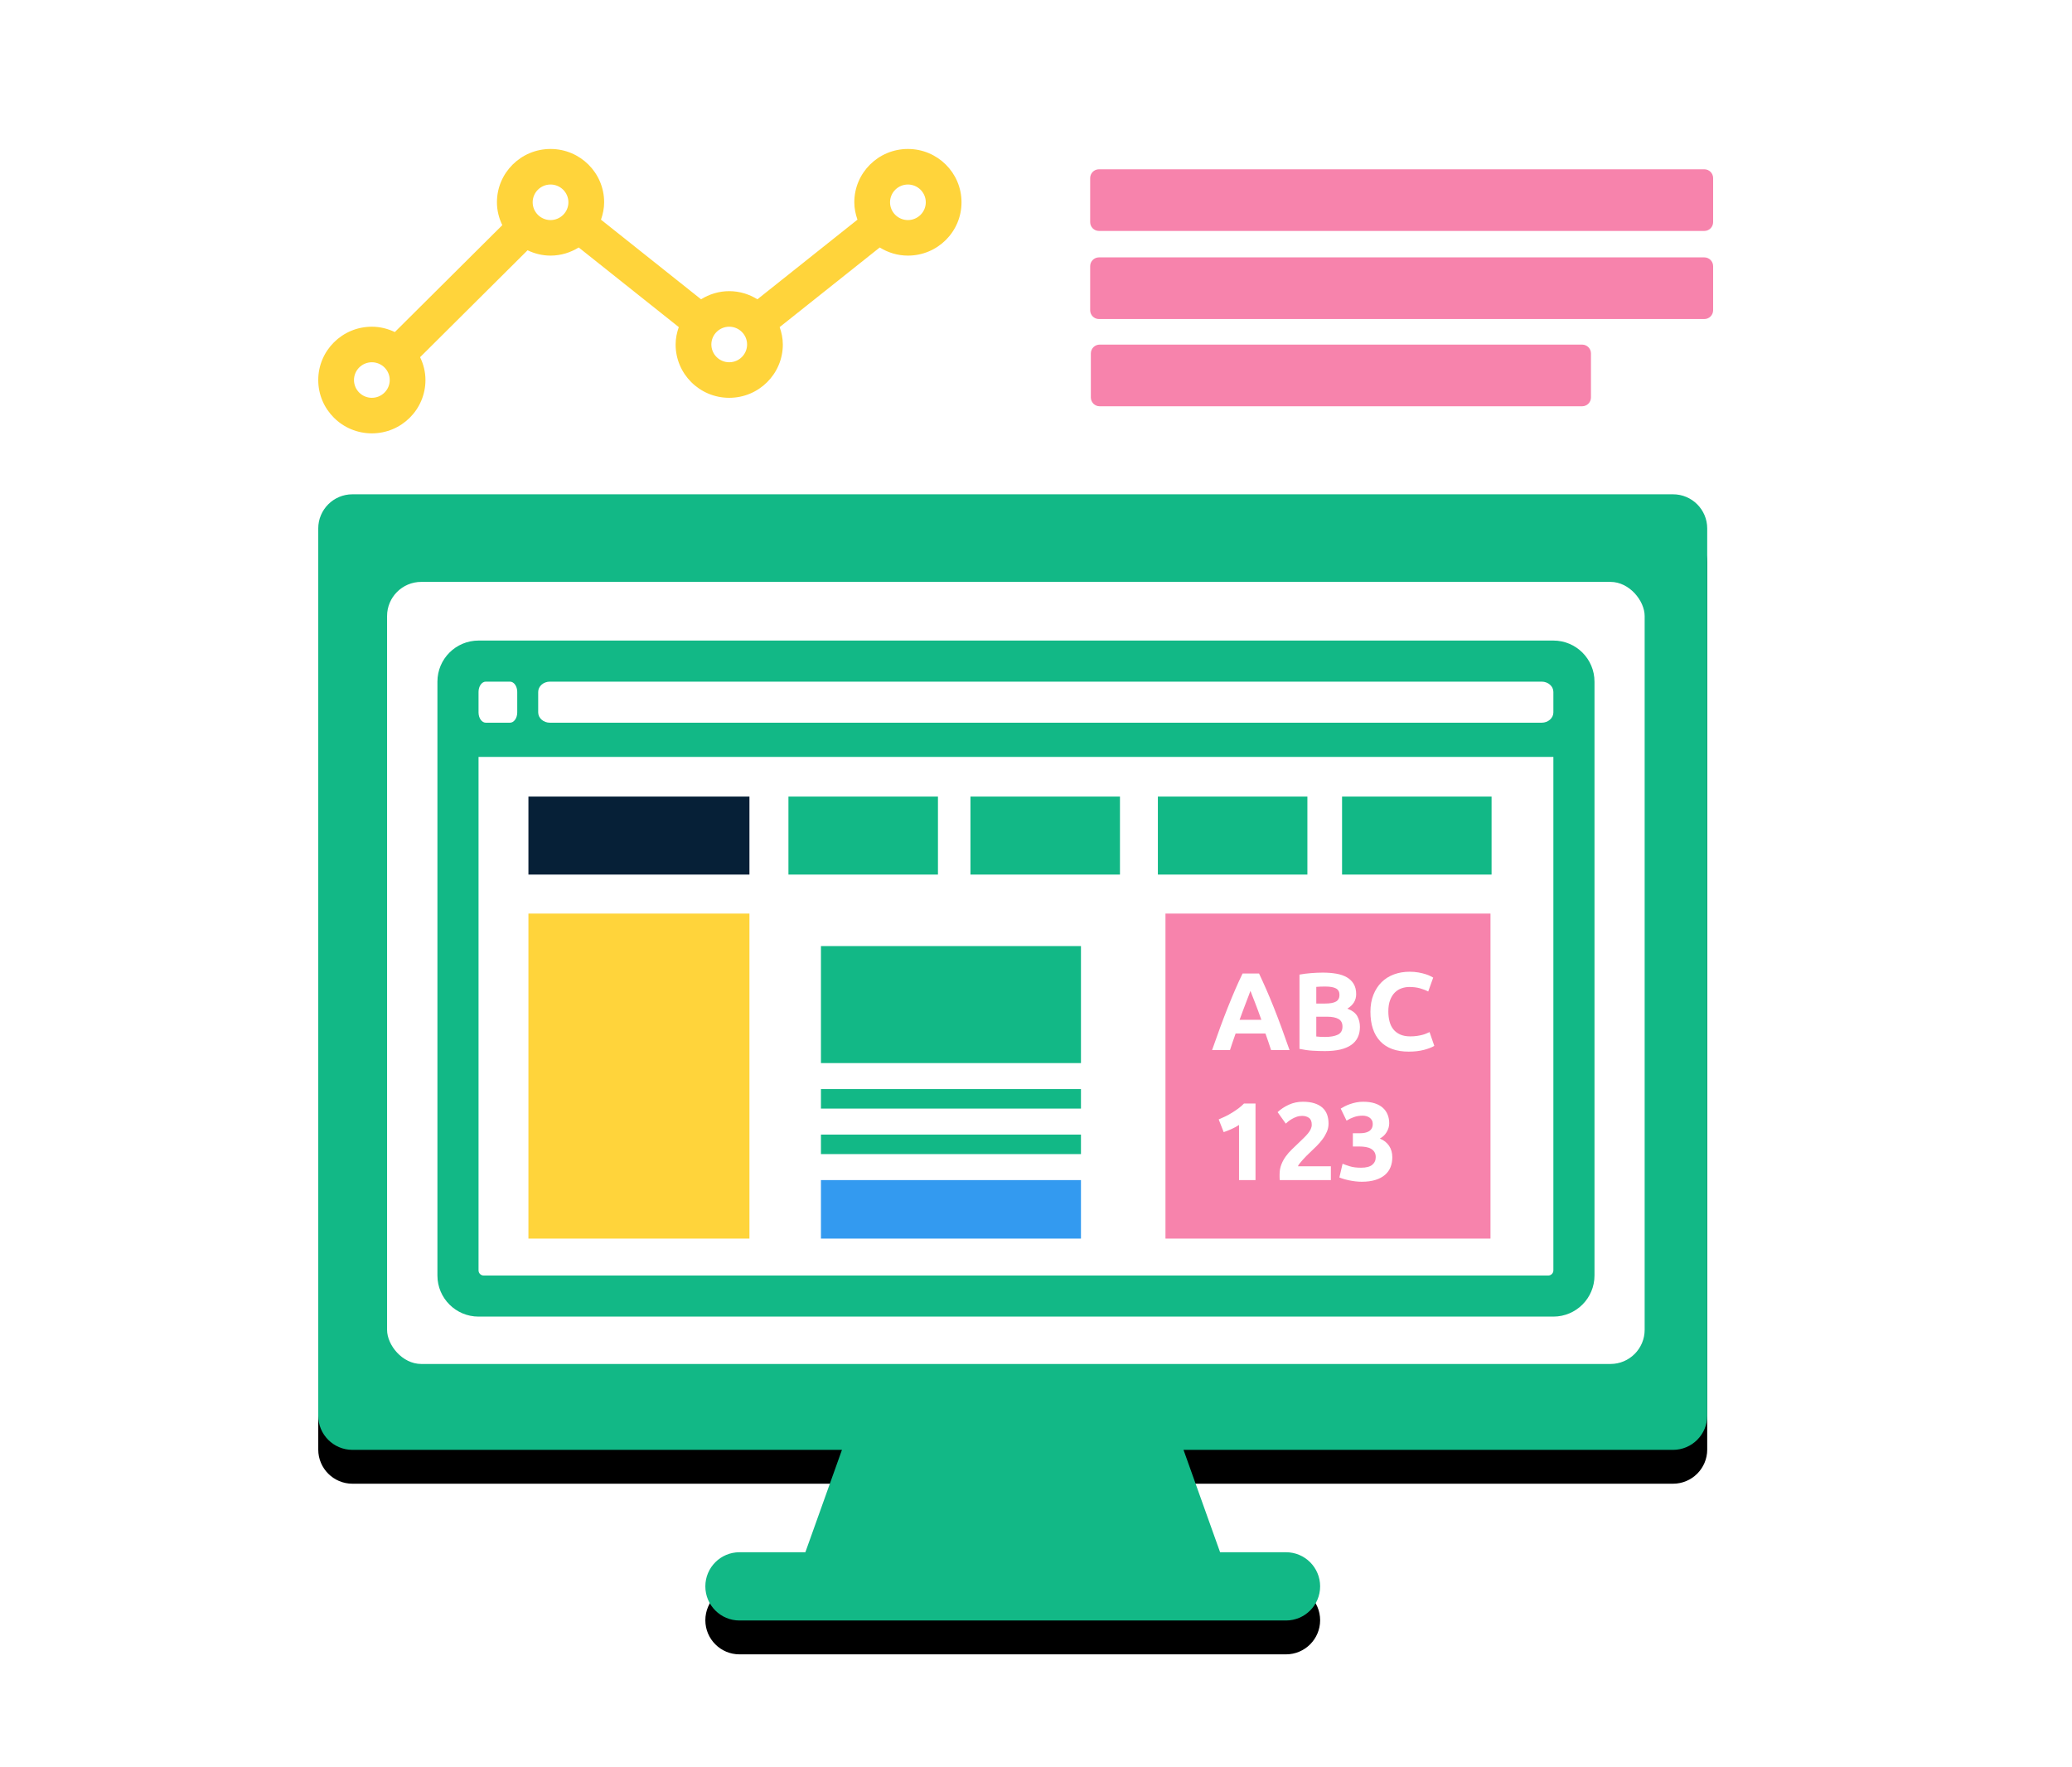
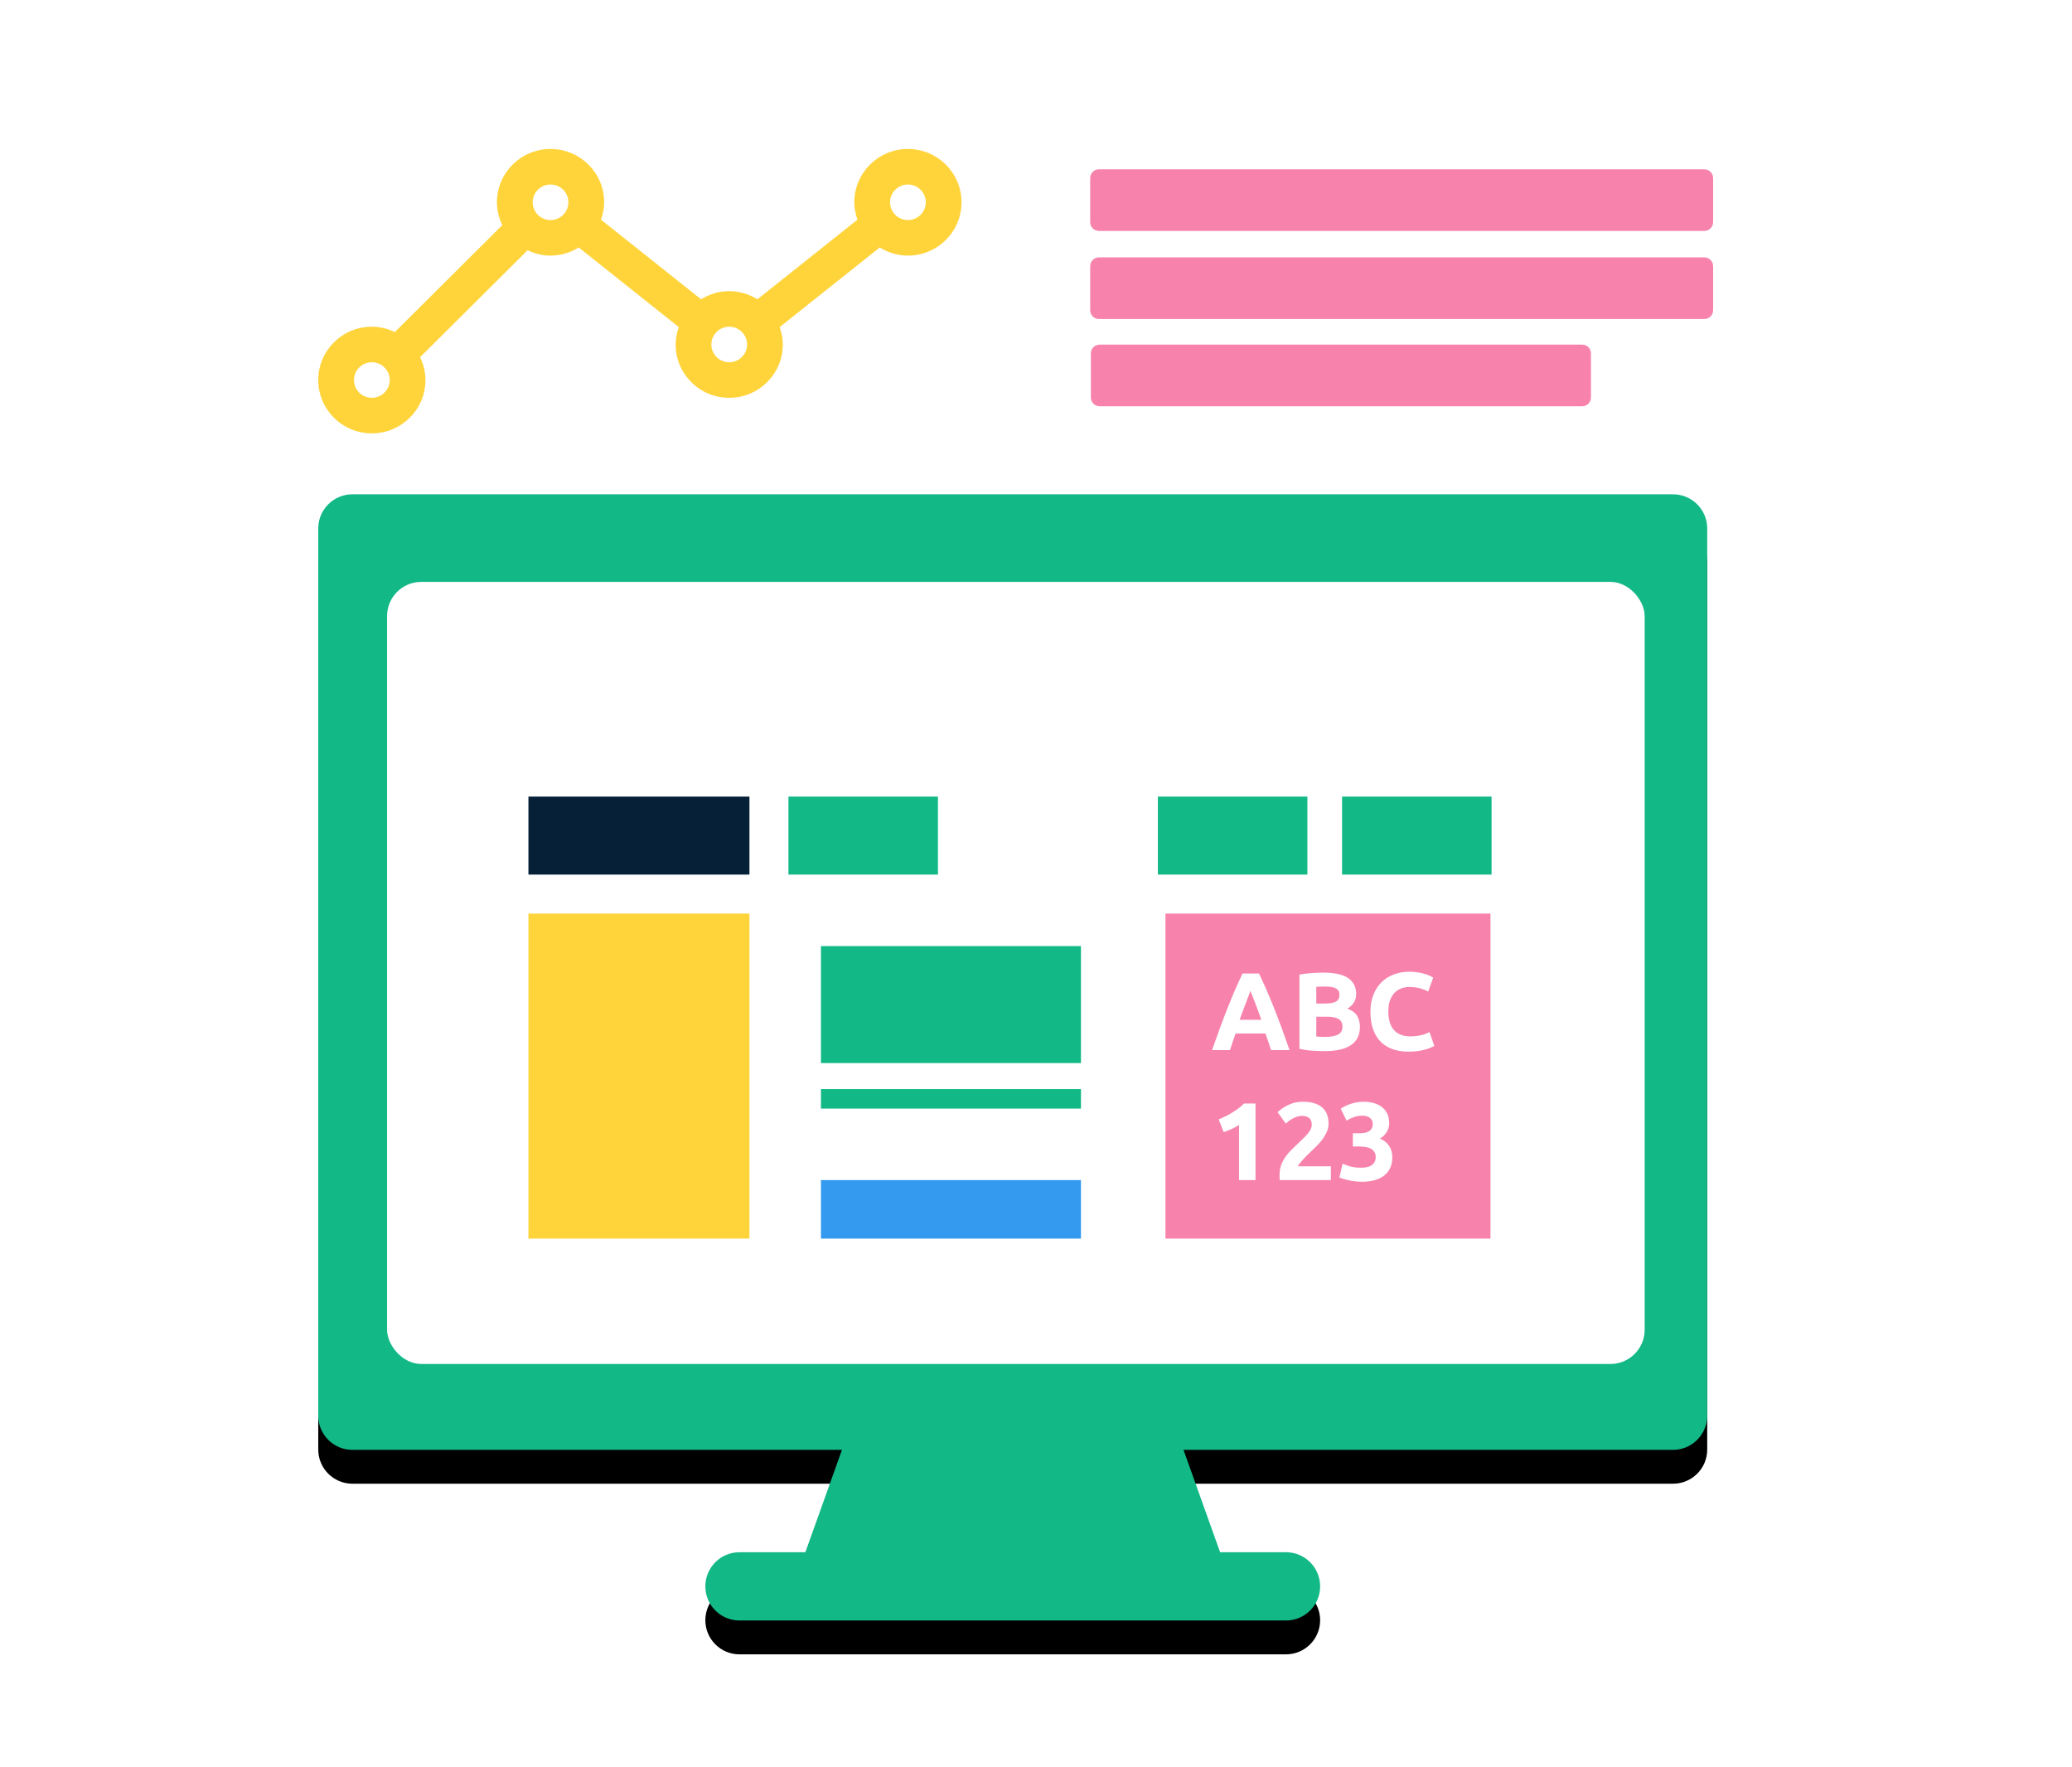
<svg xmlns="http://www.w3.org/2000/svg" xmlns:xlink="http://www.w3.org/1999/xlink" width="306px" height="261px" viewBox="0 0 306 261" version="1.1">
  <title>Illustrations/8</title>
  <defs>
    <path d="M52.047,214.12 C49.26,214.12 47,211.86 47,209.073 L47,78.047 C47,75.26 49.26,73 52.047,73 L247.081,73 C249.868,73 252.128,75.26 252.128,78.047 L252.128,209.073 C252.128,211.86 249.868,214.12 247.081,214.12 L174.785,214.12 L180.188,229.24 L189.921,229.24 C192.705,229.24 194.961,231.496 194.961,234.28 C194.961,237.064 192.705,239.32 189.921,239.32 L109.207,239.32 C106.423,239.32 104.167,237.064 104.167,234.28 C104.167,231.496 106.423,229.24 109.207,229.24 L118.939,229.24 L124.343,214.12 L52.047,214.12 Z" id="path-1" />
    <filter x="-18.8%" y="-20.1%" width="137.5%" height="146.3%" filterUnits="objectBoundingBox" id="filter-2">
      <feOffset dx="0" dy="5" in="SourceAlpha" result="shadowOffsetOuter1" />
      <feGaussianBlur stdDeviation="12" in="shadowOffsetOuter1" result="shadowBlurOuter1" />
      <feColorMatrix values="0 0 0 0 0.071   0 0 0 0 0.722   0 0 0 0 0.525  0 0 0 0.2 0" type="matrix" in="shadowBlurOuter1" />
    </filter>
  </defs>
  <g id="Illustrations/8" stroke="none" stroke-width="1" fill="none" fill-rule="evenodd">
    <g id="Combined-Shape">
      <use fill="black" fill-opacity="1" filter="url(#filter-2)" xlink:href="#path-1" />
      <use fill="#12B886" fill-rule="evenodd" xlink:href="#path-1" />
    </g>
    <rect id="Rectangle" fill="#FFFFFF" x="57.164" y="85.936" width="185.724" height="115.5" rx="5.047" />
-     <rect id="Rectangle" fill="#FFFFFF" x="68.44" y="98.44" width="163.2" height="92.16" />
-     <path d="M229.408,94.6 L70.672,94.6 C67.32,94.6 64.6,97.317 64.6,100.666 L64.6,188.374 C64.6,191.723 67.32,194.44 70.672,194.44 L229.408,194.44 C232.76,194.44 235.48,191.723 235.48,188.374 L235.48,100.666 C235.48,97.317 232.76,94.6 229.408,94.6 Z M70.672,102.183 C70.672,101.349 71.154,100.666 71.744,100.666 L75.315,100.666 C75.905,100.666 76.387,101.349 76.387,102.183 L76.387,105.216 C76.387,106.05 75.905,106.732 75.315,106.732 L71.744,106.732 C71.154,106.732 70.672,106.05 70.672,105.216 L70.672,102.183 Z M229.408,187.616 C229.408,188.033 229.066,188.374 228.649,188.374 L71.431,188.374 C71.014,188.374 70.672,188.033 70.672,187.616 L70.672,111.787 L229.408,111.787 L229.408,187.616 Z M229.408,105.216 C229.408,106.05 228.63,106.732 227.678,106.732 L81.212,106.732 C80.261,106.732 79.483,106.05 79.483,105.216 L79.483,102.183 C79.483,101.349 80.261,100.666 81.212,100.666 L227.678,100.666 C228.63,100.666 229.408,101.349 229.408,102.183 L229.408,105.216 Z" id="Shape" fill="#12B886" />
    <rect id="Rectangle" fill="#062037" x="78.04" y="117.64" width="32.64" height="11.52" />
    <rect id="Rectangle" fill="#FFD43B" x="78.04" y="134.92" width="32.64" height="48" />
    <rect id="Rectangle" fill="#12B886" x="116.44" y="117.64" width="22.08" height="11.52" />
-     <rect id="Rectangle" fill="#12B886" x="143.32" y="117.64" width="22.08" height="11.52" />
    <rect id="Rectangle" fill="#12B886" x="171" y="117.64" width="22.08" height="11.52" />
    <rect id="Rectangle" fill="#12B886" x="198.2" y="117.64" width="22.08" height="11.52" />
    <rect id="Rectangle" fill="#F783AC" x="172.12" y="134.92" width="48" height="48" />
    <rect id="Rectangle" fill="#FFFFFF" x="116.44" y="134.92" width="48" height="48" />
    <rect id="Rectangle" fill="#12B886" x="121.24" y="160.84" width="38.4" height="2.88" />
    <rect id="Rectangle" fill="#12B886" x="121.24" y="139.72" width="38.4" height="17.28" />
-     <rect id="Rectangle" fill="#12B886" x="121.24" y="167.56" width="38.4" height="2.88" />
    <rect id="Rectangle" fill="#339AF0" x="121.24" y="174.28" width="38.4" height="8.64" />
    <path d="M181.647,155.08 C181.767,154.688 181.9,154.286 182.047,153.872 C182.194,153.459 182.338,153.045 182.479,152.632 L182.479,152.632 L186.886,152.632 C187.027,153.045 187.171,153.459 187.318,153.872 C187.465,154.286 187.598,154.688 187.718,155.08 L187.718,155.08 L190.444,155.08 C190.019,153.861 189.617,152.735 189.236,151.702 C188.855,150.668 188.482,149.694 188.118,148.78 C187.753,147.867 187.392,146.999 187.033,146.177 C186.674,145.356 186.309,144.554 185.939,143.77 L185.939,143.77 L183.508,143.77 C183.127,144.554 182.76,145.356 182.406,146.177 C182.052,146.999 181.693,147.867 181.329,148.78 C180.964,149.694 180.592,150.668 180.211,151.702 C179.83,152.735 179.428,153.861 179.003,155.08 L179.003,155.08 L181.647,155.08 Z M186.282,150.608 L183.067,150.608 C183.241,150.119 183.412,149.651 183.581,149.205 C183.75,148.759 183.905,148.351 184.046,147.981 C184.188,147.611 184.313,147.284 184.421,147.002 C184.53,146.719 184.612,146.496 184.666,146.332 C184.732,146.496 184.819,146.719 184.927,147.002 C185.036,147.284 185.164,147.611 185.311,147.981 C185.458,148.351 185.613,148.759 185.776,149.205 C185.939,149.651 186.108,150.119 186.282,150.608 L186.282,150.608 Z M195.682,155.227 C197.39,155.227 198.677,154.928 199.542,154.329 C200.407,153.731 200.839,152.839 200.839,151.653 C200.839,151.065 200.709,150.538 200.448,150.07 C200.187,149.602 199.697,149.232 198.979,148.96 C199.849,148.438 200.284,147.725 200.284,146.822 C200.284,146.224 200.162,145.72 199.917,145.312 C199.672,144.904 199.332,144.575 198.897,144.325 C198.462,144.075 197.943,143.898 197.339,143.795 C196.735,143.691 196.074,143.64 195.356,143.64 C194.823,143.64 194.246,143.664 193.626,143.713 C193.006,143.762 192.435,143.836 191.912,143.933 L191.912,143.933 L191.912,154.9 C192.576,155.042 193.215,155.132 193.83,155.17 C194.445,155.208 195.062,155.227 195.682,155.227 Z M195.633,148.209 L194.393,148.209 L194.393,145.745 C194.589,145.723 194.812,145.71 195.062,145.704 C195.312,145.699 195.546,145.696 195.764,145.696 C196.438,145.696 196.95,145.788 197.298,145.973 C197.646,146.158 197.82,146.479 197.82,146.936 C197.82,147.382 197.652,147.706 197.314,147.907 C196.977,148.109 196.417,148.209 195.633,148.209 L195.633,148.209 Z M195.715,153.138 C195.454,153.138 195.214,153.132 194.997,153.122 C194.779,153.111 194.578,153.094 194.393,153.073 L194.393,153.073 L194.393,150.151 L195.992,150.151 C196.721,150.151 197.282,150.263 197.673,150.486 C198.065,150.709 198.261,151.082 198.261,151.604 C198.261,152.191 198.027,152.594 197.559,152.812 C197.091,153.029 196.476,153.138 195.715,153.138 Z M208.036,155.308 C208.896,155.308 209.652,155.221 210.305,155.047 C210.958,154.873 211.464,154.677 211.823,154.46 L211.823,154.46 L211.121,152.42 C210.98,152.485 210.822,152.556 210.648,152.632 C210.474,152.708 210.272,152.776 210.044,152.836 C209.815,152.896 209.554,152.948 209.26,152.991 C208.967,153.035 208.635,153.056 208.265,153.056 C207.677,153.056 207.177,152.961 206.764,152.771 C206.35,152.58 206.016,152.322 205.76,151.996 C205.504,151.669 205.319,151.28 205.205,150.829 C205.091,150.377 205.034,149.89 205.034,149.368 C205.034,148.715 205.121,148.16 205.295,147.703 C205.469,147.246 205.7,146.874 205.988,146.585 C206.277,146.297 206.608,146.088 206.984,145.957 C207.359,145.827 207.743,145.761 208.134,145.761 C208.722,145.761 209.247,145.827 209.709,145.957 C210.172,146.088 210.577,146.245 210.925,146.43 L210.925,146.43 L211.66,144.374 C211.572,144.32 211.431,144.244 211.235,144.146 C211.039,144.048 210.795,143.952 210.501,143.86 C210.207,143.768 209.864,143.686 209.473,143.615 C209.081,143.544 208.646,143.509 208.167,143.509 C207.34,143.509 206.573,143.64 205.866,143.901 C205.159,144.162 204.549,144.545 204.038,145.051 C203.527,145.557 203.124,146.177 202.83,146.912 C202.537,147.646 202.39,148.481 202.39,149.417 C202.39,151.299 202.871,152.752 203.834,153.774 C204.797,154.797 206.198,155.308 208.036,155.308 Z" id="ABC" fill="#FFFFFF" fill-rule="nonzero" />
    <path d="M185.417,174.28 L185.417,162.97 L183.72,162.97 C183.48,163.22 183.211,163.457 182.912,163.68 C182.613,163.903 182.3,164.115 181.973,164.317 C181.647,164.518 181.312,164.703 180.97,164.872 C180.627,165.04 180.298,165.19 179.982,165.32 L179.982,165.32 L180.717,167.197 C181.098,167.067 181.489,166.912 181.892,166.732 C182.294,166.552 182.659,166.354 182.985,166.136 L182.985,166.136 L182.985,174.28 L185.417,174.28 Z M196.547,174.28 L196.547,172.24 L191.684,172.24 C191.716,172.131 191.801,171.992 191.937,171.824 C192.073,171.655 192.228,171.473 192.402,171.277 C192.576,171.081 192.758,170.888 192.949,170.698 C193.139,170.507 193.316,170.336 193.479,170.184 C193.795,169.89 194.116,169.58 194.442,169.253 C194.768,168.927 195.062,168.587 195.323,168.233 C195.584,167.88 195.796,167.513 195.96,167.132 C196.123,166.751 196.204,166.354 196.204,165.94 C196.204,165.44 196.131,164.991 195.984,164.594 C195.837,164.197 195.609,163.86 195.299,163.582 C194.989,163.305 194.594,163.09 194.116,162.938 C193.637,162.785 193.066,162.709 192.402,162.709 C191.673,162.709 190.99,162.853 190.354,163.142 C189.717,163.43 189.16,163.797 188.681,164.243 L188.681,164.243 L189.889,165.94 C189.965,165.864 190.079,165.764 190.231,165.639 C190.384,165.513 190.566,165.388 190.778,165.263 C190.99,165.138 191.224,165.029 191.48,164.937 C191.736,164.844 192.01,164.798 192.304,164.798 C192.707,164.798 193.044,164.896 193.316,165.092 C193.588,165.288 193.724,165.625 193.724,166.104 C193.724,166.321 193.675,166.536 193.577,166.748 C193.479,166.96 193.343,167.173 193.169,167.385 C192.995,167.597 192.794,167.815 192.565,168.038 C192.337,168.261 192.092,168.497 191.831,168.748 C191.493,169.074 191.153,169.4 190.811,169.727 C190.468,170.053 190.161,170.404 189.889,170.779 C189.617,171.155 189.396,171.56 189.228,171.995 C189.059,172.43 188.975,172.909 188.975,173.431 L188.975,173.431 L188.975,173.823 C188.975,174.008 188.986,174.16 189.007,174.28 L189.007,174.28 L196.547,174.28 Z M201.1,174.525 C201.884,174.525 202.561,174.435 203.132,174.256 C203.704,174.076 204.174,173.826 204.544,173.505 C204.914,173.184 205.186,172.803 205.36,172.362 C205.534,171.922 205.621,171.44 205.621,170.918 C205.621,170.254 205.461,169.686 205.14,169.213 C204.819,168.739 204.364,168.383 203.777,168.144 C204.201,167.926 204.539,167.608 204.789,167.189 C205.039,166.77 205.164,166.338 205.164,165.892 C205.164,165.435 205.088,165.013 204.936,164.627 C204.783,164.24 204.549,163.903 204.234,163.615 C203.918,163.327 203.519,163.104 203.034,162.946 C202.55,162.788 201.976,162.709 201.313,162.709 C200.954,162.709 200.614,162.742 200.293,162.807 C199.972,162.872 199.67,162.954 199.387,163.052 C199.104,163.15 198.846,163.259 198.612,163.378 C198.378,163.498 198.174,163.612 198,163.721 L198,163.721 L198.865,165.5 C199.191,165.293 199.553,165.119 199.95,164.978 C200.347,164.836 200.78,164.765 201.247,164.765 C201.432,164.765 201.615,164.79 201.794,164.839 C201.974,164.888 202.131,164.961 202.267,165.059 C202.403,165.157 202.515,165.282 202.602,165.435 C202.689,165.587 202.732,165.766 202.732,165.973 C202.732,166.245 202.681,166.471 202.577,166.65 C202.474,166.83 202.335,166.971 202.161,167.075 C201.987,167.178 201.789,167.252 201.566,167.295 C201.343,167.339 201.111,167.36 200.872,167.36 L200.872,167.36 L199.795,167.36 L199.795,169.319 L200.741,169.319 C201.079,169.319 201.397,169.343 201.696,169.392 C201.995,169.441 202.254,169.528 202.471,169.653 C202.689,169.778 202.86,169.942 202.985,170.143 C203.111,170.344 203.173,170.592 203.173,170.885 C203.173,171.364 202.999,171.745 202.651,172.028 C202.303,172.311 201.753,172.452 201.003,172.452 C200.35,172.452 199.803,172.384 199.362,172.248 C198.922,172.112 198.56,171.984 198.277,171.865 L198.277,171.865 L197.804,173.888 C197.945,173.954 198.141,174.024 198.391,174.1 C198.642,174.177 198.919,174.247 199.224,174.313 C199.528,174.378 199.844,174.43 200.17,174.468 C200.497,174.506 200.807,174.525 201.1,174.525 Z" id="123" fill="#FFFFFF" fill-rule="nonzero" />
    <path d="M129.922,36.549 C131.134,37.297 132.551,37.75 134.083,37.75 C138.456,37.75 142,34.224 142,29.875 C142,25.526 138.456,22 134.083,22 C129.711,22 126.167,25.526 126.167,29.875 C126.167,30.779 126.351,31.632 126.633,32.441 L111.856,44.201 C110.643,43.451 109.227,42.998 107.694,42.998 C106.162,42.998 104.745,43.451 103.533,44.201 L88.755,32.441 C89.037,31.634 89.222,30.779 89.222,29.875 C89.222,25.526 85.678,22 81.306,22 C76.933,22 73.389,25.526 73.389,29.875 C73.389,31.089 73.687,32.224 74.181,33.251 L58.311,49.038 C57.278,48.547 56.137,48.25 54.917,48.25 C50.544,48.25 47,51.776 47,56.125 C47,60.474 50.544,64 54.917,64 C59.289,64 62.833,60.474 62.833,56.125 C62.833,54.911 62.535,53.776 62.042,52.749 L77.911,36.962 C78.944,37.453 80.085,37.75 81.306,37.75 C82.838,37.75 84.255,37.297 85.467,36.547 L100.245,48.307 C99.963,49.116 99.778,49.971 99.778,50.875 C99.778,55.224 103.322,58.75 107.694,58.75 C112.067,58.75 115.611,55.224 115.611,50.875 C115.611,49.971 115.426,49.116 115.144,48.307 L129.922,36.549 Z M134.083,27.25 C135.538,27.25 136.722,28.428 136.722,29.875 C136.722,31.322 135.538,32.5 134.083,32.5 C132.629,32.5 131.444,31.322 131.444,29.875 C131.444,28.428 132.629,27.25 134.083,27.25 Z M54.917,58.75 C53.462,58.75 52.278,57.572 52.278,56.125 C52.278,54.678 53.462,53.5 54.917,53.5 C56.371,53.5 57.556,54.678 57.556,56.125 C57.556,57.572 56.371,58.75 54.917,58.75 Z M81.306,32.5 C79.851,32.5 78.667,31.322 78.667,29.875 C78.667,28.428 79.851,27.25 81.306,27.25 C82.76,27.25 83.944,28.428 83.944,29.875 C83.944,31.322 82.76,32.5 81.306,32.5 Z M107.694,53.5 C106.24,53.5 105.056,52.322 105.056,50.875 C105.056,49.428 106.24,48.25 107.694,48.25 C109.149,48.25 110.333,49.428 110.333,50.875 C110.333,52.322 109.149,53.5 107.694,53.5 Z" id="Shape" fill="#FFD43B" />
    <path d="M233.659,50.893 C234.377,50.893 234.959,51.475 234.959,52.193 L234.959,58.7 C234.959,59.418 234.377,60 233.659,60 L162.4,60 C161.682,60 161.1,59.418 161.1,58.7 L161.1,52.193 C161.1,51.475 161.682,50.893 162.4,50.893 L233.659,50.893 Z M251.7,38.011 C252.418,38.011 253,38.593 253,39.311 L253,45.818 C253,46.536 252.418,47.118 251.7,47.118 L162.3,47.118 C161.582,47.118 161,46.536 161,45.818 L161,39.311 C161,38.593 161.582,38.011 162.3,38.011 L251.7,38.011 Z M251.7,25 C252.418,25 253,25.582 253,26.3 L253,32.807 C253,33.525 252.418,34.107 251.7,34.107 L162.3,34.107 C161.582,34.107 161,33.525 161,32.807 L161,26.3 C161,25.582 161.582,25 162.3,25 L251.7,25 Z" id="Combined-Shape" fill="#F783AC" />
  </g>
</svg>